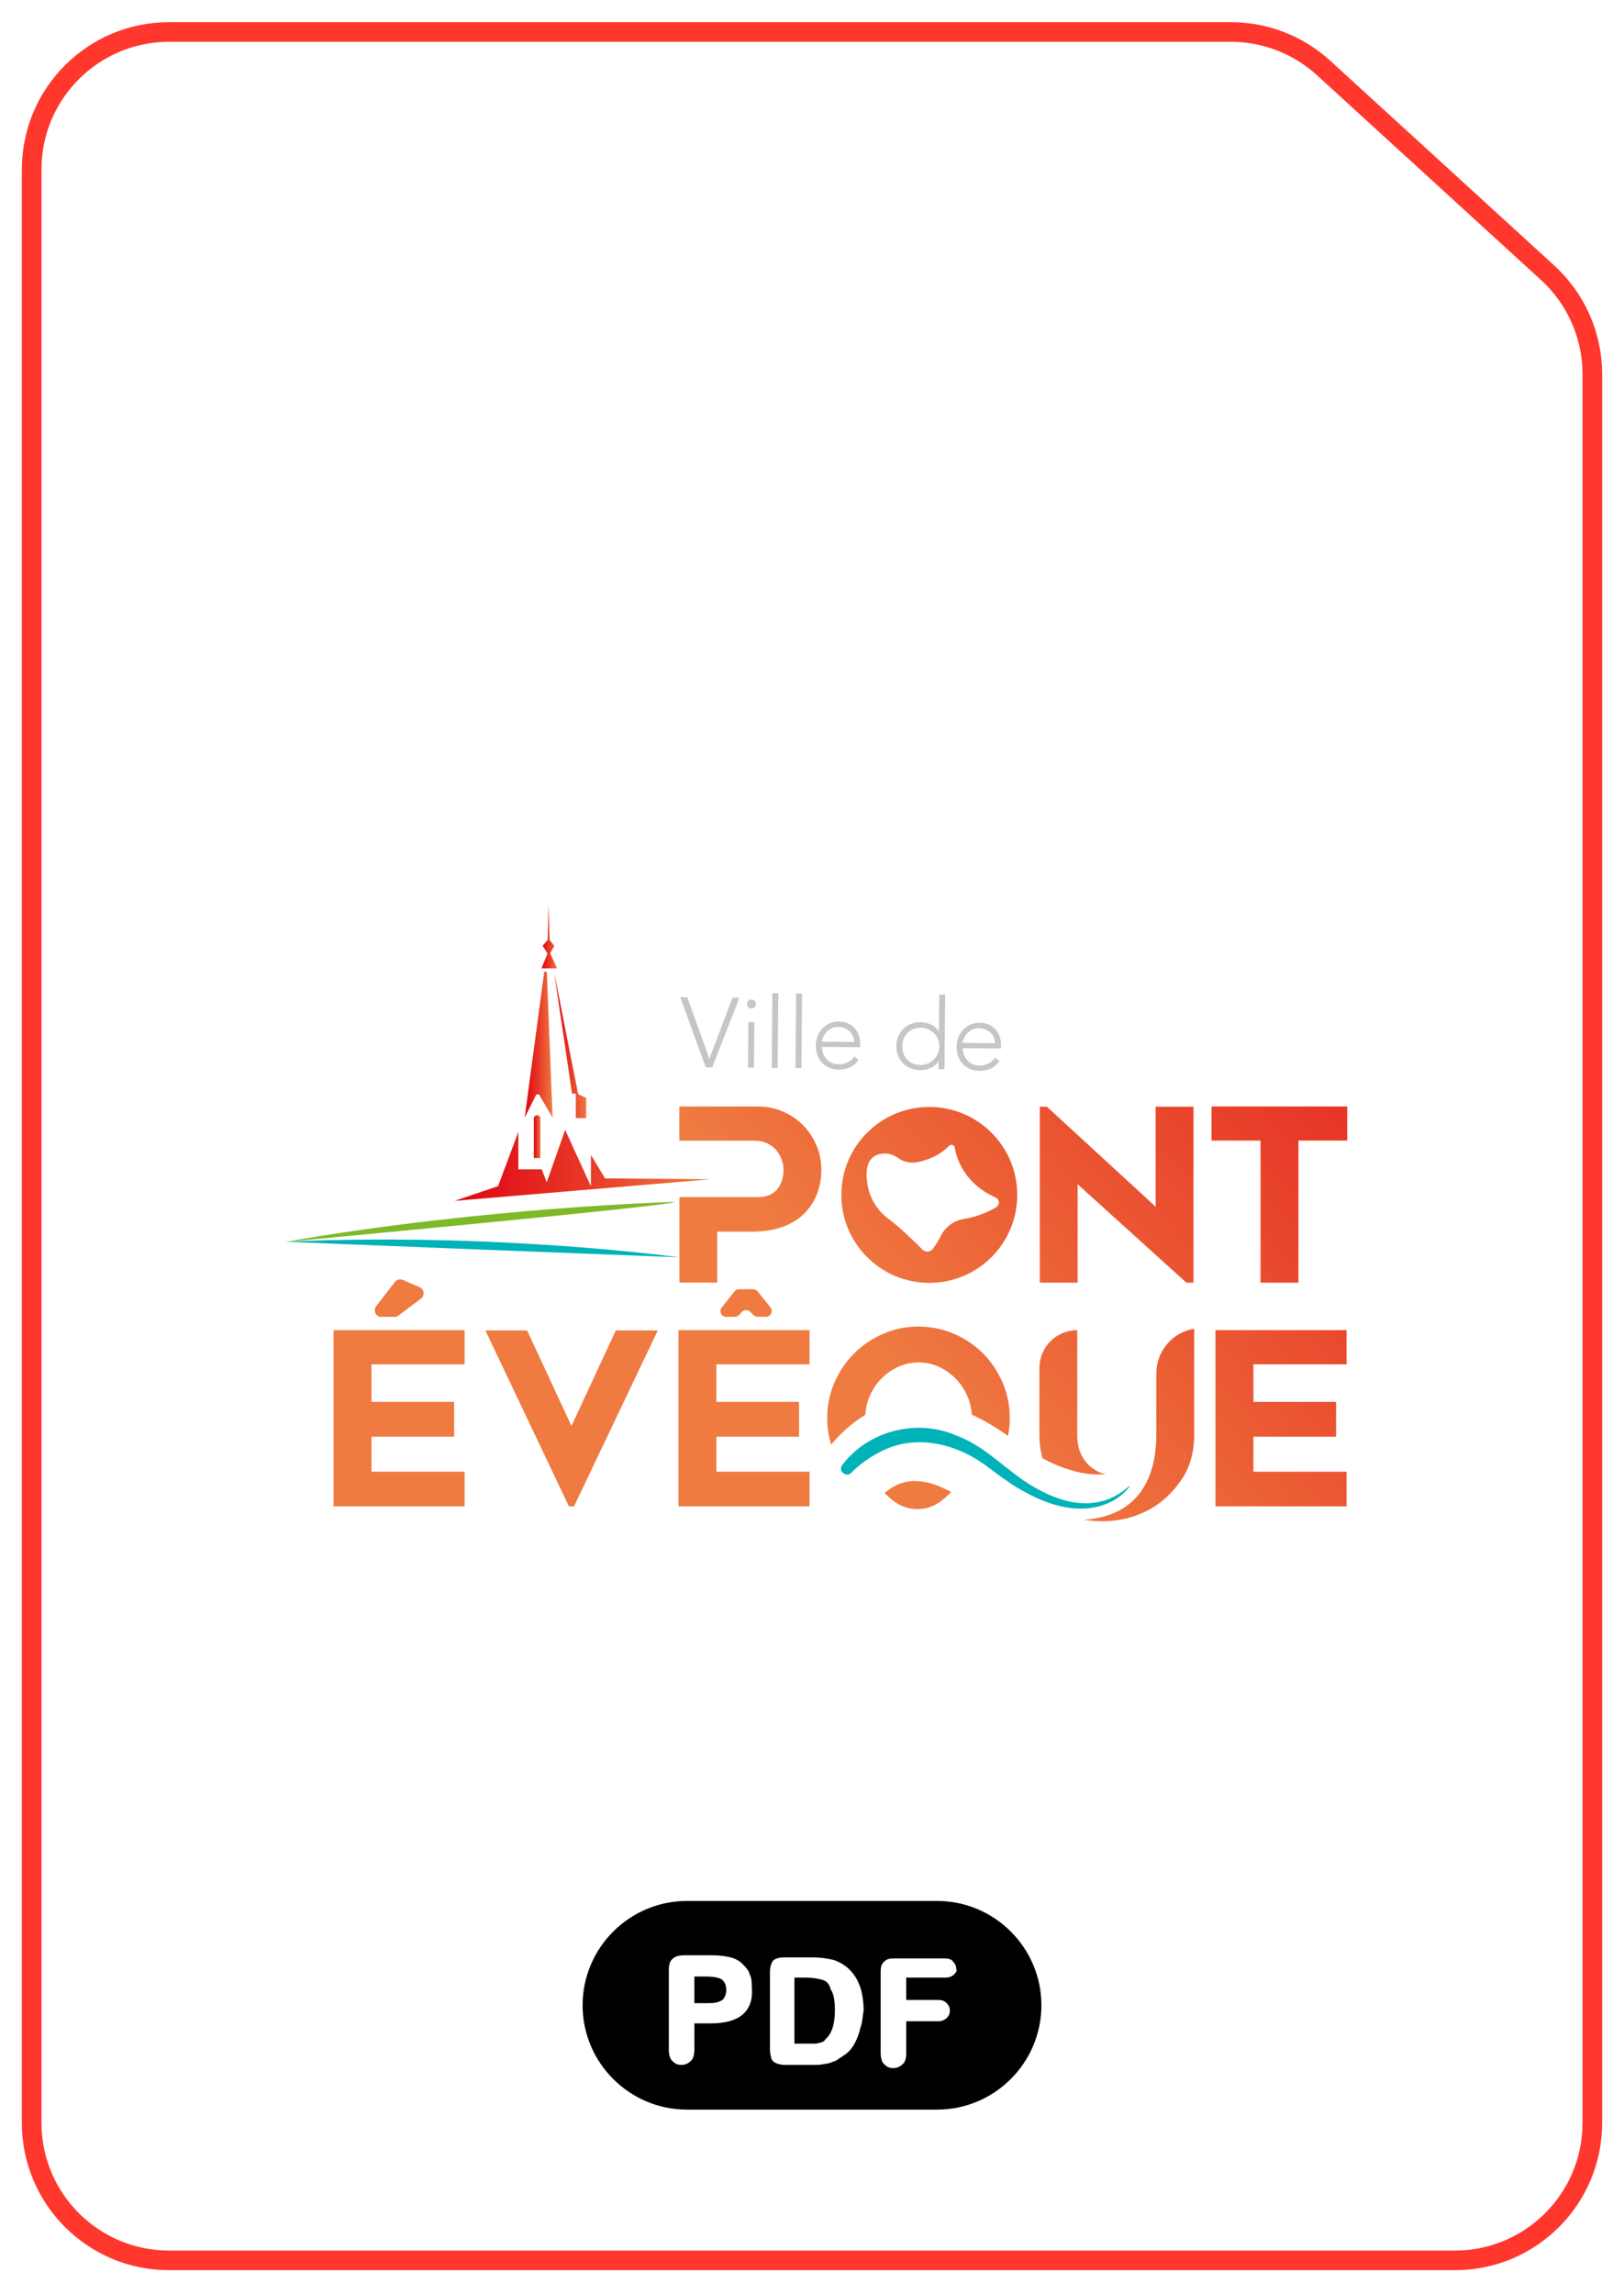
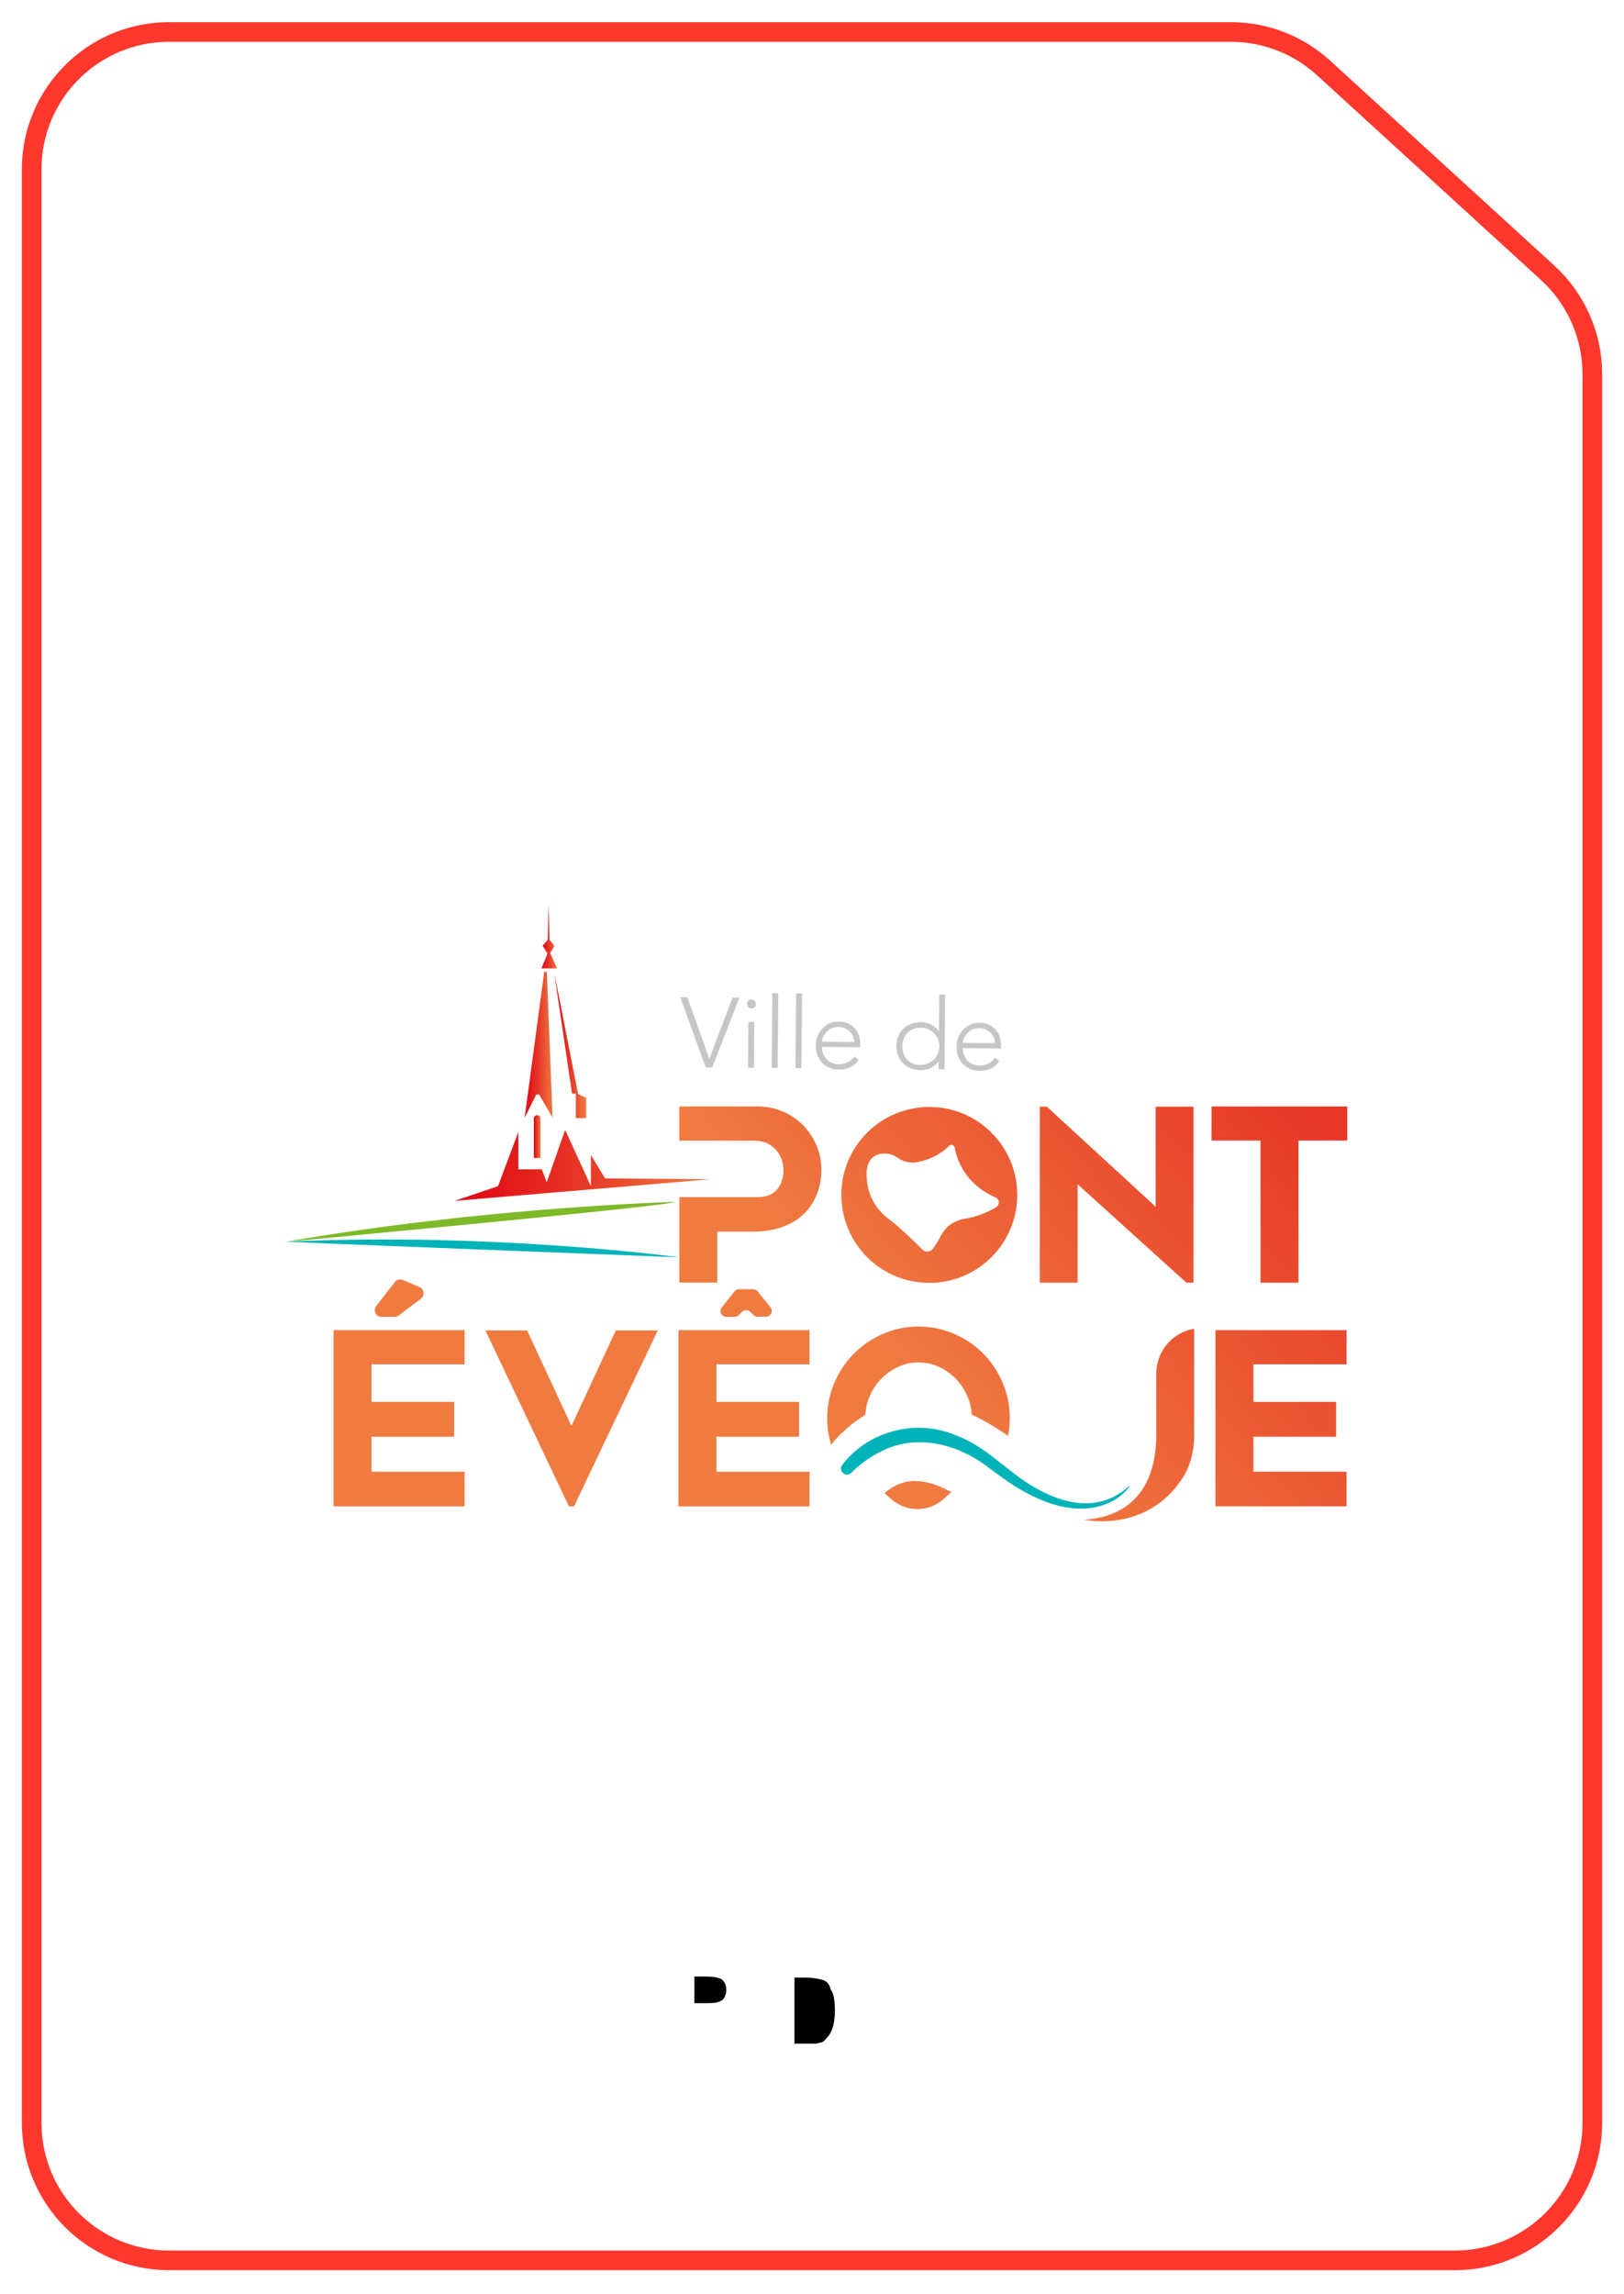
<svg xmlns="http://www.w3.org/2000/svg" width="223" height="315" viewBox="0 0 223 315" fill="none">
  <g filter="url(#filter0_d_312_4424)">
    <path d="M3 20.565C3 9.399 12.052 0.348 23.217 0.348H169.022C174.07 0.348 178.936 2.236 182.662 5.642L213.423 33.76C217.613 37.59 220 43.005 220 48.682V288.782C220 299.948 210.948 309 199.783 309H23.217C12.052 309 3 299.948 3 288.782V20.565Z" fill="white" />
    <path d="M218.652 48.682V288.782C218.652 299.204 210.204 307.652 199.783 307.652H23.217C12.796 307.652 4.348 299.204 4.348 288.782V20.565C4.348 10.144 12.796 1.695 23.217 1.695H169.022C173.734 1.695 178.275 3.458 181.753 6.637L212.514 34.755C216.424 38.329 218.652 43.384 218.652 48.682Z" stroke="#FF372D" stroke-width="2.696" />
  </g>
  <path d="M45.801 206.822V182.63H63.799V187.321H51.01V192.478H62.361V197.26H51.01V202.067H63.799V206.822H45.801Z" fill="url(#paint0_linear_312_4424)" />
  <path d="M78.12 206.823L66.652 182.67H72.38L78.47 195.783L84.56 182.67H90.326L78.82 206.823H78.12Z" fill="url(#paint1_linear_312_4424)" />
  <path d="M52.384 180.803H54.172C54.367 180.803 54.561 180.738 54.73 180.622L57.801 178.302C58.371 177.875 58.254 177.006 57.606 176.721L55.313 175.737C54.924 175.568 54.483 175.685 54.224 176.022L51.659 179.326C51.192 179.935 51.62 180.816 52.384 180.816V180.803Z" fill="url(#paint2_linear_312_4424)" />
  <path d="M103.411 177.007H101.48C101.234 177.007 101.014 177.123 100.858 177.305L99.109 179.521C98.695 180.039 99.07 180.803 99.731 180.803H100.884C101.105 180.803 101.312 180.713 101.467 180.557L101.869 180.13C102.18 179.806 102.686 179.793 103.009 180.104L103.463 180.557C103.606 180.7 103.813 180.79 104.02 180.79H105.173C105.834 180.79 106.21 180.013 105.795 179.495L104.033 177.305C103.878 177.123 103.657 177.007 103.411 177.007Z" fill="url(#paint3_linear_312_4424)" />
  <path d="M93.164 206.822V182.63H111.162V187.321H98.373V192.478H109.724V197.26H98.373V202.067H111.162V206.822H93.164Z" fill="url(#paint4_linear_312_4424)" />
  <path d="M166.904 206.822V182.63H184.903V187.321H172.113V192.478H183.464V197.26H172.113V202.067H184.903V206.822H166.904Z" fill="url(#paint5_linear_312_4424)" />
  <path d="M162.914 176.113L147.973 162.598V176.113H142.777V151.947H143.749L158.689 165.682V151.947H163.885V176.113H162.914Z" fill="url(#paint6_linear_312_4424)" />
  <path d="M173.088 176.113V156.599H166.363V151.921H184.996V156.599H178.297V176.113H173.088Z" fill="url(#paint7_linear_312_4424)" />
  <path d="M127.606 151.986C120.933 151.986 115.529 157.389 115.529 164.062C115.529 170.736 120.933 176.139 127.606 176.139C134.279 176.139 139.682 170.736 139.682 164.062C139.682 157.389 134.279 151.986 127.606 151.986ZM136.806 165.747C135.821 166.33 134.279 167.056 132.4 167.354C131.001 167.574 129.796 168.442 129.174 169.712C128.94 170.191 128.604 170.774 128.111 171.448C127.774 171.928 127.075 171.98 126.66 171.565C125.559 170.463 123.524 168.468 122.008 167.354C120.518 166.239 119.468 164.62 119.144 162.78C118.821 160.953 118.924 159.048 120.557 158.517C120.557 158.517 121.917 157.985 123.304 158.983C124.081 159.553 125.079 159.747 126.025 159.553C127.295 159.294 128.966 158.698 130.327 157.324C130.586 157.065 131.027 157.195 131.091 157.558C131.389 159.216 132.504 162.559 136.728 164.425C137.272 164.658 137.311 165.423 136.806 165.721V165.747Z" fill="url(#paint8_linear_312_4424)" />
  <path d="M148.843 208.662C149.711 208.792 150.553 208.87 151.37 208.87C151.94 208.87 152.51 208.831 153.067 208.766C153.611 208.701 154.169 208.598 154.7 208.468C158.354 207.574 160.57 205.423 161.788 203.777V203.751C162.397 203.013 162.889 202.158 163.252 201.212C163.731 199.955 163.978 198.542 163.978 197.013V182.436C160.984 182.928 158.782 185.52 158.782 188.565V196.987C158.756 201.536 157.382 204.827 154.713 206.758C153.158 207.872 151.162 208.52 148.83 208.662H148.843Z" fill="url(#paint9_linear_312_4424)" />
  <path d="M118.471 194.487C118.471 194.487 118.652 194.344 118.821 194.228C118.873 193.385 119.054 192.556 119.378 191.792C119.767 190.859 120.298 190.042 120.959 189.356C121.62 188.669 122.397 188.099 123.291 187.684C124.172 187.269 125.118 187.062 126.129 187.062C127.14 187.062 128.099 187.269 128.967 187.684C129.848 188.099 130.638 188.669 131.299 189.356C131.96 190.055 132.491 190.872 132.88 191.792C133.204 192.556 133.385 193.385 133.437 194.228C135.29 195.083 136.987 196.132 138.413 197.143C138.581 196.327 138.659 195.498 138.659 194.681C138.659 192.971 138.322 191.338 137.661 189.809C137 188.293 136.106 186.945 134.979 185.818C133.852 184.691 132.517 183.784 131.001 183.136C129.485 182.475 127.839 182.138 126.116 182.138C124.393 182.138 122.773 182.475 121.257 183.136C119.741 183.797 118.406 184.704 117.279 185.831C116.152 186.958 115.245 188.306 114.584 189.822C113.923 191.351 113.586 192.984 113.586 194.694C113.586 195.964 113.767 197.195 114.13 198.348C116.022 196.029 118.134 194.681 118.458 194.487H118.471Z" fill="url(#paint10_linear_312_4424)" />
  <path d="M125.66 203.337C125.259 203.337 124.87 203.376 124.481 203.454C123.639 203.622 122.836 203.972 122.11 204.503L121.449 204.983L122.058 205.553C122.499 205.967 122.978 206.304 123.471 206.576C124.222 206.978 125.09 207.198 125.971 207.198C126.853 207.198 127.721 206.978 128.472 206.576C128.978 206.304 129.457 205.954 129.911 205.527L130.623 204.853L129.781 204.438C128.317 203.713 126.93 203.35 125.673 203.35L125.66 203.337Z" fill="url(#paint11_linear_312_4424)" />
-   <path d="M151.862 202.404C151.745 202.378 151.628 202.352 151.486 202.313C150.929 202.171 150.372 201.873 149.801 201.419C149.283 201.004 148.83 200.434 148.467 199.709C148.104 198.996 147.923 198.063 147.923 196.949V182.63C145.046 182.63 142.727 184.963 142.727 187.826V196.962C142.727 198.115 142.869 199.216 143.154 200.227C145.862 201.665 148.92 202.689 151.849 202.391L151.862 202.404Z" fill="url(#paint12_linear_312_4424)" />
  <path d="M112.094 157.221C111.64 156.172 111.018 155.239 110.241 154.461C109.463 153.684 108.543 153.062 107.481 152.608C106.418 152.155 105.278 151.921 104.086 151.921H93.279V156.612H98.475H103.607C104.254 156.612 104.825 156.729 105.317 156.962C105.809 157.195 106.224 157.506 106.548 157.869C106.885 158.245 107.131 158.672 107.312 159.152C107.494 159.631 107.585 160.124 107.585 160.616C107.585 161.108 107.52 161.601 107.377 162.054C107.235 162.508 107.04 162.897 106.755 163.246C106.47 163.596 106.12 163.855 105.68 164.063C105.239 164.27 104.708 164.361 104.099 164.361H99.953H93.292V176.1H98.488V169.103H103.36C104.889 169.103 106.263 168.883 107.442 168.455C108.634 168.028 109.632 167.419 110.409 166.641C111.187 165.877 111.783 164.957 112.185 163.933C112.586 162.909 112.781 161.795 112.781 160.59C112.781 159.385 112.547 158.245 112.094 157.195V157.221Z" fill="url(#paint13_linear_312_4424)" />
  <path d="M74.738 133.417L72.043 153.463L73.637 150.275H74.025L75.878 153.463L75.088 133.417H74.738Z" fill="url(#paint14_linear_312_4424)" />
  <path d="M71.176 155.419L68.39 162.857L62.43 164.878L97.597 161.911L83.084 161.795L81.141 158.568V162.857L77.603 155.134L75.076 162.326L74.39 160.551H71.176V155.419Z" fill="url(#paint15_linear_312_4424)" />
  <path d="M76.102 133.547L78.551 150.159H79.069V153.515H80.494V150.742L79.393 150.236L76.102 133.547Z" fill="url(#paint16_linear_312_4424)" />
  <path d="M74.352 132.964H76.502L75.544 130.878L76.127 129.867L75.466 129.051L75.336 124.179L75.207 129.038L74.507 129.854L75.181 130.917L74.352 132.964Z" fill="url(#paint17_linear_312_4424)" />
  <path d="M73.756 153.113C74.002 153.113 74.21 153.321 74.21 153.567V158.996H73.303V153.567C73.303 153.321 73.51 153.113 73.756 153.113Z" fill="url(#paint18_linear_312_4424)" />
  <path d="M92.619 165.021C92.619 165.021 66.354 165.734 39 170.541C38.909 170.515 92.775 165.539 92.619 165.021Z" fill="#7EB928" />
  <path d="M93.241 172.627C93.241 172.627 68.362 169.181 39.401 170.476C38.935 170.528 93.241 172.627 93.241 172.627Z" fill="#00B3B9" />
  <path d="M115.646 201.147C119.235 196.405 125.96 194.72 131.376 197.118C134.862 198.4 137.518 201.16 140.498 203.234C145.059 206.343 150.605 208.093 155.076 204.011C155.115 204.05 155.115 204.102 155.076 204.141C153.948 205.618 152.225 206.577 150.398 206.939C146.679 207.691 142.934 206.188 139.799 204.322C138.425 203.519 136.624 202.158 135.328 201.186C131.221 198.18 125.701 196.858 121.01 199.269C119.52 199.994 118.043 201.044 116.89 202.223C116.177 202.936 115.037 201.951 115.646 201.147Z" fill="#00B3B9" />
  <path d="M93.423 136.917H94.382L97.401 145.365L100.589 136.981H101.535L97.803 146.557H96.909L93.41 136.929L93.423 136.917Z" fill="#C6C6C6" />
  <path d="M102.582 137.836C102.582 137.668 102.647 137.525 102.763 137.409C102.88 137.292 103.023 137.24 103.204 137.24C103.372 137.24 103.515 137.305 103.632 137.422C103.748 137.538 103.8 137.681 103.8 137.862C103.8 138.031 103.735 138.173 103.619 138.29C103.502 138.406 103.359 138.458 103.178 138.458C103.01 138.458 102.867 138.393 102.75 138.277C102.634 138.16 102.582 138.018 102.582 137.836ZM102.763 140.324H103.58L103.528 146.596H102.712L102.763 140.324Z" fill="#C6C6C6" />
  <path d="M106.058 136.372H106.874L106.783 146.622H105.967L106.058 136.372Z" fill="#C6C6C6" />
  <path d="M109.321 136.398H110.138L110.047 146.647H109.23L109.321 136.398Z" fill="#C6C6C6" />
  <path d="M117.888 145.533C117.564 146.012 117.175 146.349 116.708 146.557C116.242 146.764 115.724 146.855 115.166 146.855C114.687 146.855 114.259 146.764 113.871 146.596C113.482 146.427 113.145 146.194 112.873 145.909C112.601 145.611 112.381 145.261 112.238 144.859C112.095 144.458 112.018 144.017 112.031 143.525C112.031 143.058 112.121 142.618 112.277 142.229C112.432 141.827 112.653 141.49 112.938 141.192C113.223 140.907 113.547 140.674 113.935 140.505C114.324 140.337 114.739 140.259 115.192 140.259C115.672 140.259 116.099 140.35 116.462 140.518C116.825 140.687 117.136 140.907 117.382 141.192C117.628 141.464 117.81 141.788 117.939 142.138C118.056 142.488 118.121 142.851 118.121 143.214V143.784L112.86 143.745C112.86 143.913 112.886 144.134 112.951 144.406C113.015 144.678 113.132 144.937 113.314 145.183C113.495 145.442 113.728 145.663 114.039 145.844C114.337 146.025 114.726 146.116 115.205 146.129C115.62 146.129 116.022 146.038 116.41 145.844C116.799 145.65 117.097 145.378 117.317 145.041L117.913 145.546L117.888 145.533ZM117.292 143.045C117.292 142.76 117.24 142.501 117.123 142.255C117.006 142.009 116.864 141.788 116.67 141.607C116.475 141.425 116.242 141.27 115.983 141.166C115.724 141.05 115.439 140.998 115.141 140.998C114.7 140.998 114.324 141.076 114.039 141.257C113.741 141.438 113.508 141.646 113.339 141.879C113.171 142.112 113.041 142.345 112.964 142.566C112.886 142.786 112.847 142.942 112.847 143.019L117.292 143.058V143.045Z" fill="#C6C6C6" />
  <path d="M128.891 145.701H128.865C128.735 145.922 128.58 146.103 128.386 146.259C128.191 146.414 127.984 146.544 127.764 146.647C127.543 146.751 127.31 146.829 127.064 146.868C126.818 146.919 126.585 146.932 126.351 146.932C125.872 146.932 125.431 146.842 125.03 146.673C124.628 146.505 124.278 146.271 123.993 145.986C123.708 145.688 123.488 145.339 123.319 144.937C123.164 144.535 123.086 144.095 123.086 143.615C123.086 143.136 123.177 142.695 123.345 142.293C123.514 141.892 123.734 141.542 124.032 141.257C124.33 140.972 124.667 140.739 125.081 140.583C125.483 140.428 125.937 140.35 126.416 140.35C126.649 140.35 126.895 140.376 127.129 140.428C127.375 140.479 127.608 140.557 127.828 140.661C128.049 140.764 128.256 140.894 128.437 141.062C128.632 141.218 128.787 141.412 128.904 141.633H128.93L128.969 136.553H129.785L129.694 146.803H128.878V145.701H128.891ZM128.995 143.68C128.995 143.33 128.93 142.993 128.8 142.682C128.671 142.371 128.489 142.099 128.256 141.866C128.023 141.633 127.751 141.451 127.44 141.309C127.129 141.166 126.779 141.101 126.416 141.101C126.04 141.101 125.69 141.166 125.379 141.296C125.068 141.425 124.809 141.607 124.589 141.84C124.369 142.073 124.2 142.332 124.084 142.643C123.967 142.954 123.902 143.291 123.902 143.641C123.902 143.991 123.954 144.328 124.058 144.639C124.161 144.95 124.33 145.222 124.55 145.455C124.77 145.688 125.03 145.87 125.328 146.012C125.639 146.155 125.976 146.22 126.351 146.22C126.727 146.22 127.064 146.155 127.388 146.025C127.699 145.896 127.984 145.714 128.217 145.481C128.45 145.248 128.645 144.989 128.774 144.678C128.917 144.367 128.982 144.03 128.982 143.68H128.995Z" fill="#C6C6C6" />
  <path d="M137.218 145.702C136.894 146.181 136.505 146.518 136.038 146.725C135.572 146.932 135.054 147.023 134.497 147.023C134.017 147.023 133.589 146.932 133.201 146.764C132.812 146.596 132.475 146.362 132.203 146.077C131.931 145.779 131.711 145.429 131.568 145.028C131.426 144.626 131.348 144.185 131.361 143.693C131.361 143.227 131.451 142.786 131.607 142.397C131.762 141.996 131.983 141.659 132.268 141.361C132.553 141.076 132.877 140.842 133.266 140.674C133.654 140.505 134.069 140.428 134.522 140.428C135.002 140.428 135.429 140.518 135.792 140.687C136.155 140.855 136.466 141.076 136.712 141.361C136.958 141.633 137.14 141.957 137.269 142.307C137.386 142.656 137.451 143.019 137.451 143.382V143.952L132.19 143.913C132.19 144.082 132.216 144.302 132.281 144.574C132.346 144.846 132.462 145.105 132.644 145.352C132.825 145.611 133.058 145.831 133.369 146.012C133.667 146.194 134.056 146.285 134.535 146.298C134.95 146.298 135.352 146.207 135.74 146.012C136.129 145.818 136.427 145.546 136.648 145.209L137.244 145.714L137.218 145.702ZM136.622 143.214C136.622 142.929 136.57 142.669 136.453 142.423C136.337 142.177 136.194 141.957 136 141.775C135.805 141.594 135.572 141.438 135.313 141.335C135.054 141.218 134.769 141.166 134.471 141.166C134.03 141.166 133.654 141.244 133.369 141.425C133.071 141.607 132.838 141.814 132.67 142.047C132.501 142.281 132.371 142.514 132.294 142.734C132.216 142.954 132.177 143.11 132.177 143.188L136.622 143.227V143.214Z" fill="#C6C6C6" />
  <path d="M96.954 271.378H95.346V275.032H96.954C97.538 275.032 98.123 275.032 98.561 274.886C99 274.74 99.292 274.594 99.439 274.301C99.585 274.009 99.731 273.717 99.731 273.278C99.731 272.693 99.585 272.255 99.292 271.963C99.146 271.67 98.415 271.378 96.954 271.378Z" fill="black" />
  <path d="M112.888 271.817C112.304 271.671 111.573 271.524 110.696 271.524H109.088V280.587H112.011C112.304 280.587 112.45 280.441 112.742 280.441C113.035 280.295 113.181 280.295 113.327 280.002C114.204 279.272 114.642 277.956 114.642 276.056C114.642 274.74 114.496 273.717 114.058 273.132C113.912 272.401 113.473 271.963 112.888 271.817Z" fill="black" />
-   <path d="M128.675 261H94.325C86.432 261 80 267.432 80 275.325C80 283.218 86.432 289.65 94.325 289.65H128.675C136.568 289.65 143 283.218 143 275.325C143 267.432 136.568 261 128.675 261ZM101.926 276.64C101.049 277.371 99.587 277.81 97.687 277.81H95.348V281.464C95.348 282.049 95.202 282.633 94.909 282.926C94.617 283.218 94.179 283.51 93.594 283.51C93.009 283.51 92.717 283.364 92.278 282.926C91.986 282.633 91.84 282.049 91.84 281.464V270.501C91.84 269.77 91.986 269.186 92.425 268.893C92.717 268.601 93.302 268.455 94.032 268.455H97.687C98.856 268.455 99.733 268.601 100.318 268.747C100.903 268.893 101.487 269.186 101.926 269.624C102.364 270.063 102.803 270.501 102.949 271.086C103.241 271.671 103.241 272.255 103.241 272.986C103.387 274.74 102.803 275.91 101.926 276.64ZM118.151 278.394C118.005 279.125 117.712 279.856 117.42 280.441C117.128 281.026 116.689 281.61 116.104 282.049C115.666 282.341 115.227 282.633 114.789 282.926C114.35 283.072 113.766 283.364 113.327 283.364C112.742 283.51 112.158 283.51 111.573 283.51H107.773C107.188 283.51 106.749 283.364 106.457 283.218C106.165 283.072 105.872 282.78 105.872 282.341C105.726 282.049 105.726 281.61 105.726 281.172V270.794C105.726 270.063 105.872 269.624 106.165 269.186C106.457 268.893 107.042 268.747 107.773 268.747H111.573C112.596 268.747 113.473 268.893 114.204 269.039C114.935 269.186 115.666 269.624 116.251 270.063C117.858 271.378 118.589 273.425 118.589 276.056C118.443 276.787 118.443 277.664 118.151 278.394ZM131.014 271.086C130.722 271.378 130.283 271.524 129.845 271.524H124.436V274.594H128.821C129.406 274.594 129.698 274.74 129.991 275.032C130.283 275.325 130.429 275.617 130.429 276.056C130.429 276.494 130.283 276.787 129.991 277.079C129.698 277.371 129.26 277.517 128.821 277.517H124.436V281.903C124.436 282.633 124.29 283.072 123.998 283.364C123.705 283.657 123.267 283.949 122.682 283.949C122.097 283.949 121.805 283.803 121.367 283.364C121.074 283.072 120.928 282.487 120.928 281.903V270.94C120.928 270.501 120.928 270.063 121.074 269.77C121.22 269.478 121.513 269.186 121.805 269.039C122.097 268.893 122.536 268.893 122.974 268.893H129.698C130.283 268.893 130.722 269.039 130.868 269.332C131.16 269.624 131.306 269.916 131.306 270.355C131.452 270.501 131.306 270.794 131.014 271.086Z" fill="black" />
  <defs>
    <filter id="filter0_d_312_4424" x="0.304" y="0.348" width="222.391" height="314.044" filterUnits="userSpaceOnUse" color-interpolation-filters="sRGB">
      <feFlood flood-opacity="0" result="BackgroundImageFix" />
      <feColorMatrix in="SourceAlpha" type="matrix" values="0 0 0 0 0 0 0 0 0 0 0 0 0 0 0 0 0 0 127 0" result="hardAlpha" />
      <feOffset dy="2.696" />
      <feGaussianBlur stdDeviation="1.348" />
      <feComposite in2="hardAlpha" operator="out" />
      <feColorMatrix type="matrix" values="0 0 0 0 0 0 0 0 0 0 0 0 0 0 0 0 0 0 0.25 0" />
      <feBlend mode="normal" in2="BackgroundImageFix" result="effect1_dropShadow_312_4424" />
      <feBlend mode="normal" in="SourceGraphic" in2="effect1_dropShadow_312_4424" result="shape" />
    </filter>
    <linearGradient id="paint0_linear_312_4424" x1="197.755" y1="72.684" x2="97.942" y2="157.894" gradientUnits="userSpaceOnUse">
      <stop stop-color="#E10714" />
      <stop offset="0.17" stop-color="#E21417" />
      <stop offset="0.49" stop-color="#E63821" />
      <stop offset="0.5" stop-color="#E73A22" />
      <stop offset="0.9" stop-color="#ED6C3A" />
      <stop offset="1" stop-color="#EF7B41" />
    </linearGradient>
    <linearGradient id="paint1_linear_312_4424" x1="205.325" y1="81.548" x2="105.512" y2="166.758" gradientUnits="userSpaceOnUse">
      <stop stop-color="#E10714" />
      <stop offset="0.17" stop-color="#E21419" />
      <stop offset="0.5" stop-color="#E73827" />
      <stop offset="0.94" stop-color="#EE723D" />
      <stop offset="1" stop-color="#EF7B41" />
    </linearGradient>
    <linearGradient id="paint2_linear_312_4424" x1="189.58" y1="63.108" x2="89.767" y2="148.331" gradientUnits="userSpaceOnUse">
      <stop stop-color="#E10714" />
      <stop offset="0.17" stop-color="#E21419" />
      <stop offset="0.5" stop-color="#E73827" />
      <stop offset="0.94" stop-color="#EE723D" />
      <stop offset="1" stop-color="#EF7B41" />
    </linearGradient>
    <linearGradient id="paint3_linear_312_4424" x1="210.403" y1="87.482" x2="110.577" y2="172.705" gradientUnits="userSpaceOnUse">
      <stop stop-color="#E10714" />
      <stop offset="0.17" stop-color="#E21419" />
      <stop offset="0.5" stop-color="#E73827" />
      <stop offset="0.94" stop-color="#EE723D" />
      <stop offset="1" stop-color="#EF7B41" />
    </linearGradient>
    <linearGradient id="paint4_linear_312_4424" x1="217.726" y1="96.073" x2="117.913" y2="181.283" gradientUnits="userSpaceOnUse">
      <stop stop-color="#E10714" />
      <stop offset="0.17" stop-color="#E21419" />
      <stop offset="0.5" stop-color="#E73827" />
      <stop offset="0.94" stop-color="#EE723D" />
      <stop offset="1" stop-color="#EF7B41" />
    </linearGradient>
    <linearGradient id="paint5_linear_312_4424" x1="249.289" y1="132.07" x2="149.476" y2="217.292" gradientUnits="userSpaceOnUse">
      <stop stop-color="#E10714" />
      <stop offset="0.17" stop-color="#E21419" />
      <stop offset="0.5" stop-color="#E73827" />
      <stop offset="0.94" stop-color="#EE723D" />
      <stop offset="1" stop-color="#EF7B41" />
    </linearGradient>
    <linearGradient id="paint6_linear_312_4424" x1="224.139" y1="103.576" x2="124.326" y2="188.799" gradientUnits="userSpaceOnUse">
      <stop stop-color="#E10714" />
      <stop offset="0.17" stop-color="#E21419" />
      <stop offset="0.5" stop-color="#E73827" />
      <stop offset="0.94" stop-color="#EE723D" />
      <stop offset="1" stop-color="#EF7B41" />
    </linearGradient>
    <linearGradient id="paint7_linear_312_4424" x1="232.136" y1="112.945" x2="132.323" y2="198.167" gradientUnits="userSpaceOnUse">
      <stop stop-color="#E10714" />
      <stop offset="0.17" stop-color="#E21419" />
      <stop offset="0.5" stop-color="#E73827" />
      <stop offset="0.94" stop-color="#EE723D" />
      <stop offset="1" stop-color="#EF7B41" />
    </linearGradient>
    <linearGradient id="paint8_linear_312_4424" x1="213.308" y1="90.903" x2="113.495" y2="176.113" gradientUnits="userSpaceOnUse">
      <stop stop-color="#E10714" />
      <stop offset="0.17" stop-color="#E21419" />
      <stop offset="0.5" stop-color="#E73827" />
      <stop offset="0.94" stop-color="#EE723D" />
      <stop offset="1" stop-color="#EF7B41" />
    </linearGradient>
    <linearGradient id="paint9_linear_312_4424" x1="242.333" y1="124.904" x2="142.52" y2="210.114" gradientUnits="userSpaceOnUse">
      <stop stop-color="#E10714" />
      <stop offset="0.17" stop-color="#E21419" />
      <stop offset="0.5" stop-color="#E73827" />
      <stop offset="0.94" stop-color="#EE723D" />
      <stop offset="1" stop-color="#EF7B41" />
    </linearGradient>
    <linearGradient id="paint10_linear_312_4424" x1="226.94" y1="106.867" x2="127.127" y2="192.09" gradientUnits="userSpaceOnUse">
      <stop stop-color="#E10714" />
      <stop offset="0.17" stop-color="#E21419" />
      <stop offset="0.5" stop-color="#E73827" />
      <stop offset="0.94" stop-color="#EE723D" />
      <stop offset="1" stop-color="#EF7B41" />
    </linearGradient>
    <linearGradient id="paint11_linear_312_4424" x1="212.619" y1="141.438" x2="127.811" y2="203.713" gradientUnits="userSpaceOnUse">
      <stop stop-color="#E10714" />
      <stop offset="0.17" stop-color="#E21419" />
      <stop offset="0.5" stop-color="#E73827" />
      <stop offset="0.94" stop-color="#EE723D" />
      <stop offset="1" stop-color="#EF7B41" />
    </linearGradient>
    <linearGradient id="paint12_linear_312_4424" x1="236.346" y1="117.881" x2="136.533" y2="203.103" gradientUnits="userSpaceOnUse">
      <stop stop-color="#E10714" />
      <stop offset="0.17" stop-color="#E21419" />
      <stop offset="0.5" stop-color="#E73827" />
      <stop offset="0.94" stop-color="#EE723D" />
      <stop offset="1" stop-color="#EF7B41" />
    </linearGradient>
    <linearGradient id="paint13_linear_312_4424" x1="200.089" y1="75.419" x2="100.276" y2="160.629" gradientUnits="userSpaceOnUse">
      <stop stop-color="#E10714" />
      <stop offset="0.17" stop-color="#E21419" />
      <stop offset="0.5" stop-color="#E73827" />
      <stop offset="0.94" stop-color="#EE723D" />
      <stop offset="1" stop-color="#EF7B41" />
    </linearGradient>
    <linearGradient id="paint14_linear_312_4424" x1="72.043" y1="143.434" x2="75.878" y2="143.434" gradientUnits="userSpaceOnUse">
      <stop stop-color="#E10714" />
      <stop offset="0.17" stop-color="#E21419" />
      <stop offset="0.5" stop-color="#E73827" />
      <stop offset="0.94" stop-color="#EE723D" />
      <stop offset="1" stop-color="#EF7B41" />
    </linearGradient>
    <linearGradient id="paint15_linear_312_4424" x1="62.43" y1="160.006" x2="97.597" y2="160.006" gradientUnits="userSpaceOnUse">
      <stop stop-color="#E10714" />
      <stop offset="0.17" stop-color="#E21419" />
      <stop offset="0.5" stop-color="#E73827" />
      <stop offset="0.94" stop-color="#EE723D" />
      <stop offset="1" stop-color="#EF7B41" />
    </linearGradient>
    <linearGradient id="paint16_linear_312_4424" x1="76.102" y1="143.524" x2="80.494" y2="143.524" gradientUnits="userSpaceOnUse">
      <stop stop-color="#E10714" />
      <stop offset="0.17" stop-color="#E21419" />
      <stop offset="0.5" stop-color="#E73827" />
      <stop offset="0.94" stop-color="#EE723D" />
      <stop offset="1" stop-color="#EF7B41" />
    </linearGradient>
    <linearGradient id="paint17_linear_312_4424" x1="74.352" y1="128.571" x2="76.502" y2="128.571" gradientUnits="userSpaceOnUse">
      <stop stop-color="#E10714" />
      <stop offset="0.17" stop-color="#E21419" />
      <stop offset="0.5" stop-color="#E73827" />
      <stop offset="0.94" stop-color="#EE723D" />
      <stop offset="1" stop-color="#EF7B41" />
    </linearGradient>
    <linearGradient id="paint18_linear_312_4424" x1="73.303" y1="156.055" x2="74.21" y2="156.055" gradientUnits="userSpaceOnUse">
      <stop stop-color="#E10714" />
      <stop offset="0.17" stop-color="#E21419" />
      <stop offset="0.5" stop-color="#E73827" />
      <stop offset="0.94" stop-color="#EE723D" />
      <stop offset="1" stop-color="#EF7B41" />
    </linearGradient>
  </defs>
</svg>